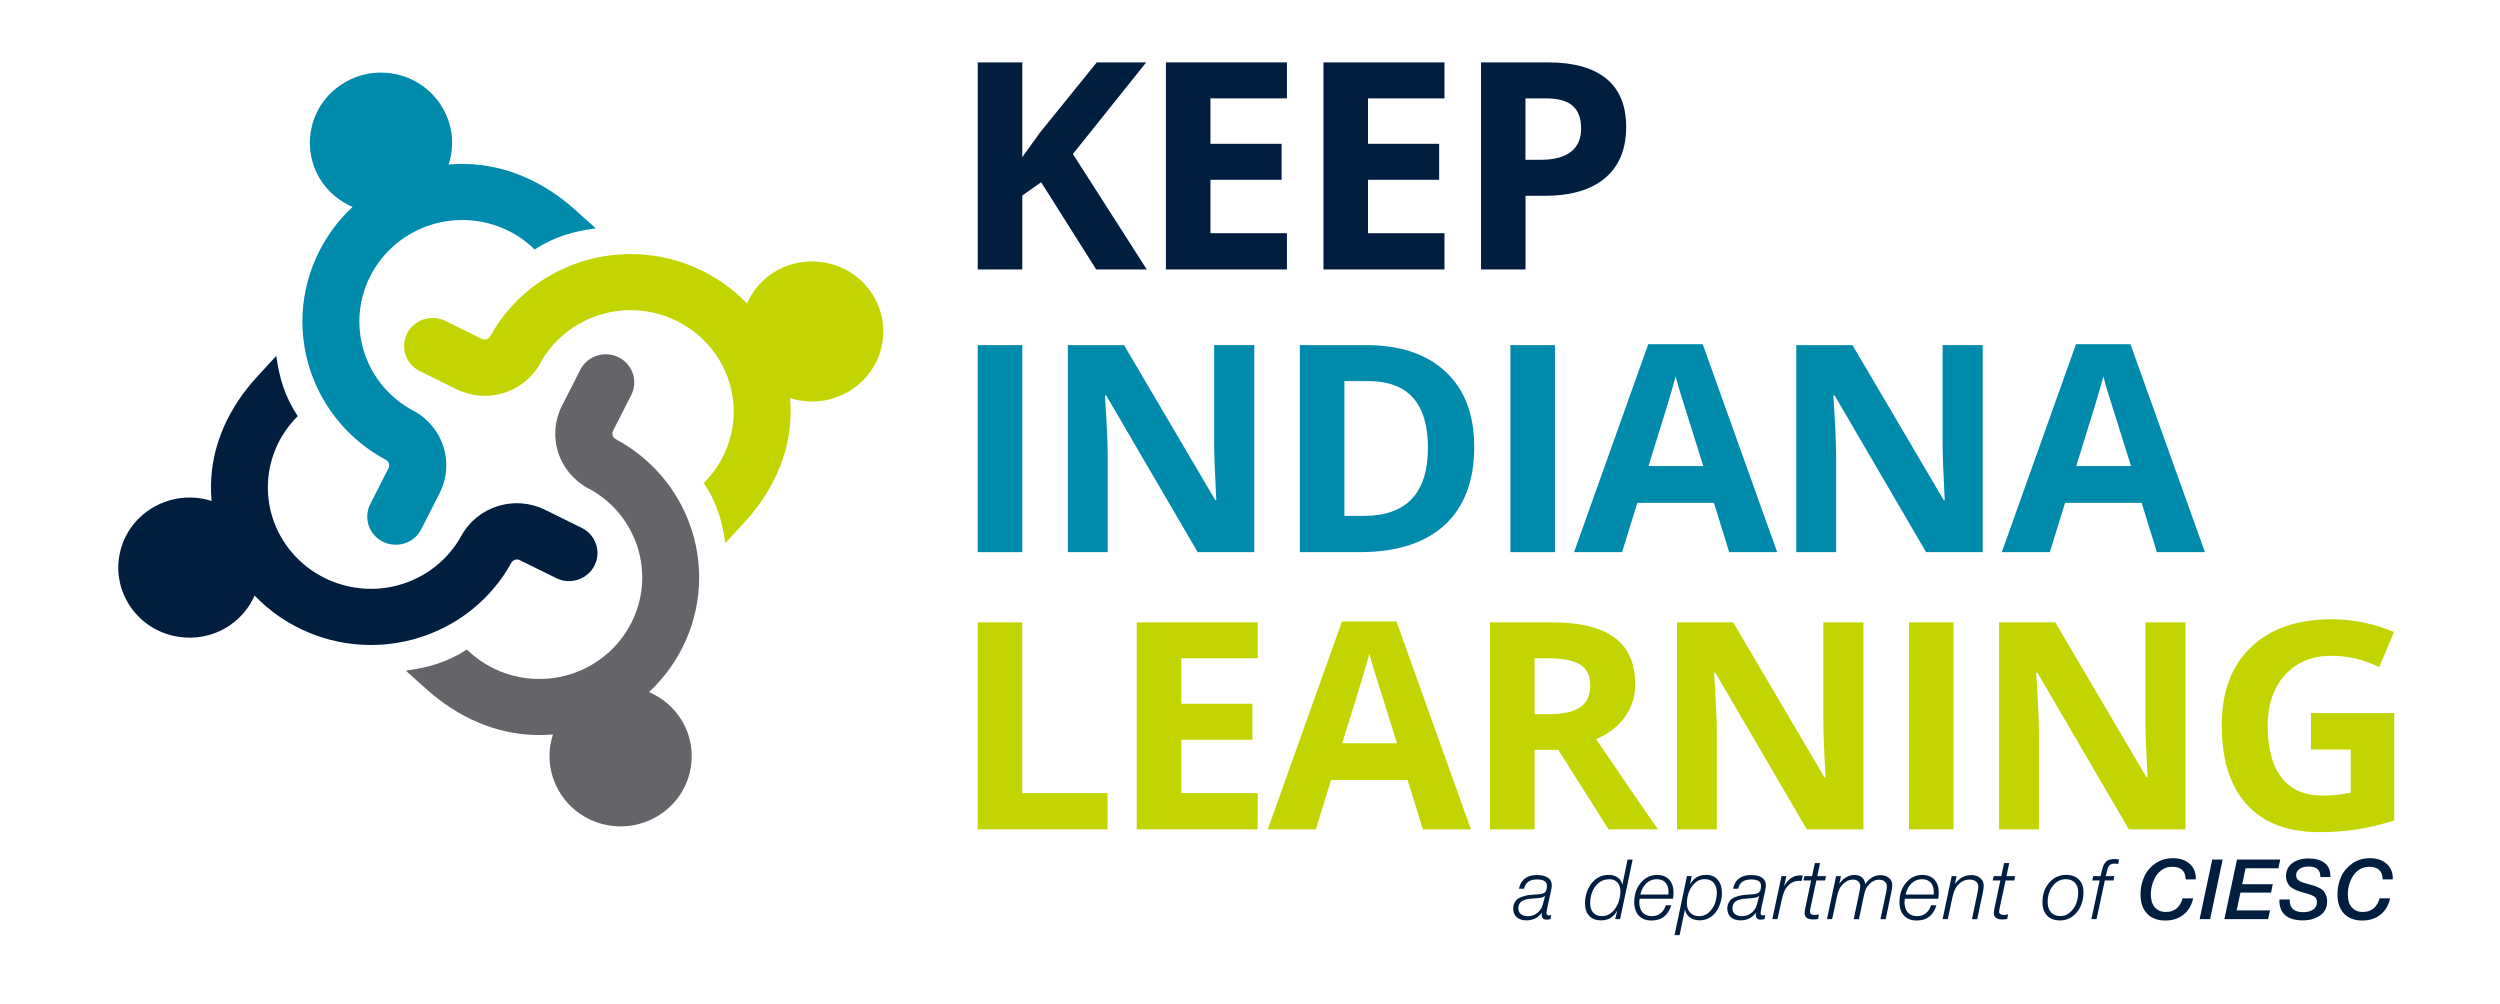
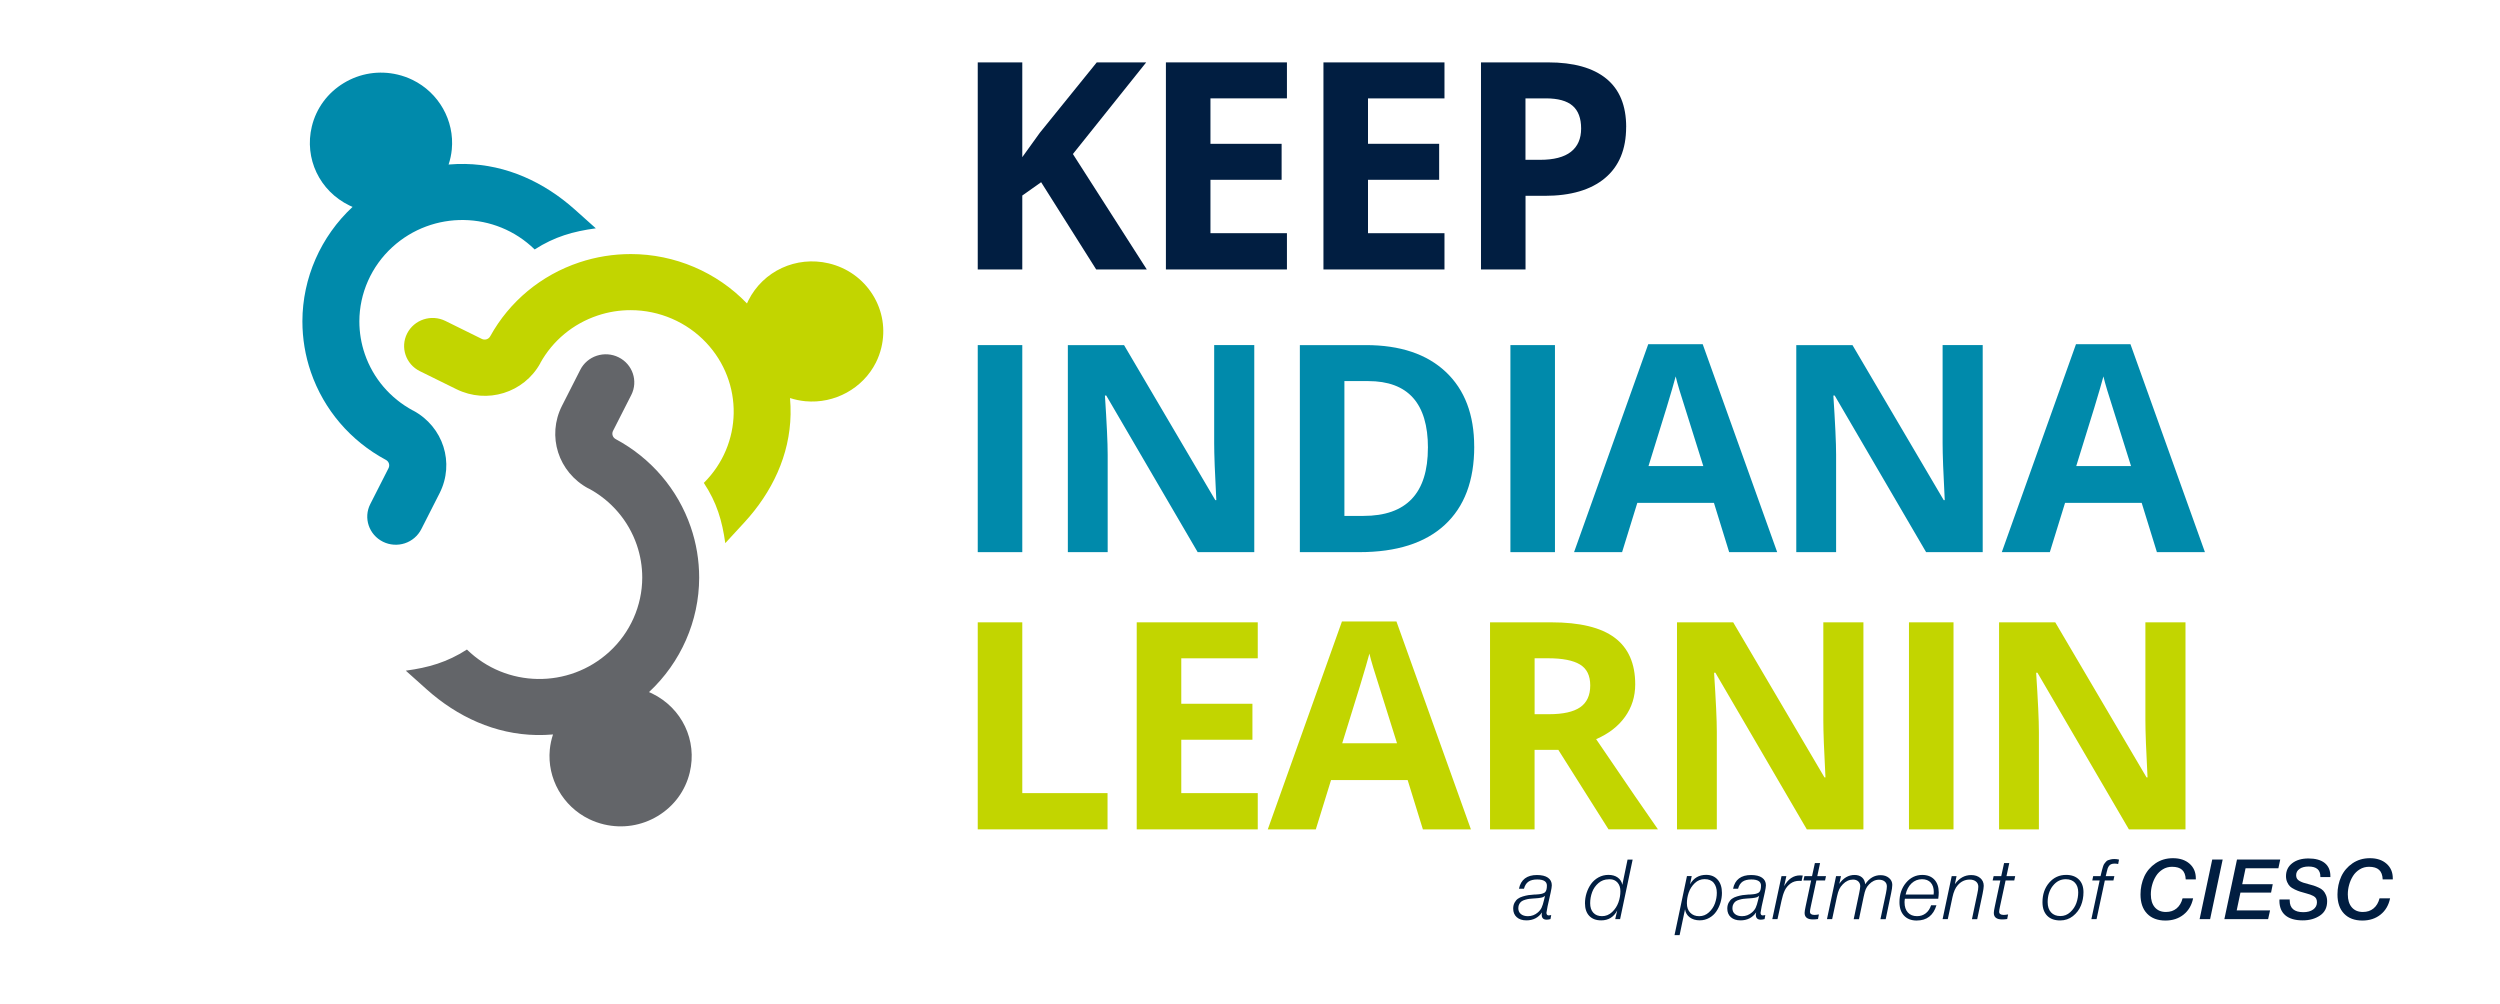
<svg xmlns="http://www.w3.org/2000/svg" id="Layer_1" data-name="Layer 1" viewBox="0 0 746.95 300">
  <g>
    <path d="M161.42,108.49c3.71-6.71,9.79-11.76,17.14-14.22,3.2-1.07,6.53-1.61,9.92-1.6,8.51.01,16.71,3.55,22.5,9.7,11.24,11.94,10.94,30.35-.69,41.91,3.89,5.89,5.47,11.31,6.41,18l5.69-6.18c8.29-9.01,13.6-20.11,13.82-32.29.03-1.64-.03-3.27-.17-4.88,1.49.48,3.02.8,4.59.95,8.73.82,17.2-3.83,21.08-11.57.7-1.4,1.24-2.88,1.61-4.41,1.32-5.44.41-11.06-2.56-15.82-2.97-4.76-7.65-8.1-13.17-9.4-9.71-2.28-19.57,2.28-23.99,11.09h0c-.15.29-.28.6-.42.9-8.98-9.37-21.59-14.75-34.68-14.76-5.26,0-10.44.83-15.41,2.49-11.42,3.81-20.87,11.66-26.63,22.09-.49.88-1.58,1.22-2.49.78l-10.9-5.38c-4.21-2.07-9.32-.4-11.43,3.75-2.11,4.14-.4,9.19,3.81,11.26l10.91,5.38c9.16,4.52,20.18,1.11,25.08-7.77Z" fill="#c2d500" />
    <path d="M175.83,145.92c6.81,3.65,11.94,9.65,14.43,16.89,1.08,3.15,1.63,6.43,1.63,9.77-.01,8.39-3.6,16.47-9.84,22.17-12.12,11.08-30.81,10.78-42.54-.68-5.98,3.83-11.48,5.39-18.27,6.31l6.27,5.61c9.14,8.17,20.41,13.4,32.77,13.62,1.66.03,3.32-.03,4.95-.17-.49,1.47-.81,2.98-.96,4.52-.83,8.6,3.88,16.95,11.74,20.77,1.42.69,2.92,1.22,4.47,1.59,5.52,1.3,11.23.4,16.06-2.52,4.84-2.93,8.23-7.54,9.54-12.98,2.32-9.57-2.31-19.28-11.26-23.63h0c-.3-.15-.6-.28-.91-.41,9.51-8.84,14.97-21.27,14.99-34.16,0-5.18-.84-10.29-2.53-15.19-3.87-11.25-11.84-20.56-22.42-26.24-.9-.48-1.24-1.56-.79-2.45l5.46-10.74c2.1-4.14.4-9.19-3.81-11.26-2.02-1-4.36-1.16-6.5-.46-2.14.7-3.92,2.22-4.93,4.21l-5.46,10.74c-4.59,9.03-1.12,19.88,7.88,24.71Z" fill="#636569" />
-     <path d="M137.83,160.11c-3.71,6.71-9.79,11.76-17.14,14.22-3.2,1.07-6.53,1.61-9.92,1.6-8.51-.01-16.71-3.55-22.5-9.69-11.24-11.94-10.94-30.35.69-41.91-3.89-5.89-5.47-11.31-6.41-18l-5.69,6.18c-8.3,9.01-13.6,20.1-13.82,32.29-.03,1.64.03,3.27.17,4.88-1.49-.48-3.02-.8-4.59-.94-8.73-.82-17.2,3.83-21.08,11.57-.7,1.4-1.24,2.88-1.61,4.41-1.32,5.44-.41,11.06,2.56,15.82,2.97,4.77,7.65,8.1,13.17,9.4,9.71,2.29,19.57-2.28,23.99-11.09h0c.15-.29.28-.6.42-.9,8.98,9.37,21.59,14.75,34.68,14.76,5.26,0,10.44-.83,15.41-2.49,11.41-3.81,20.87-11.66,26.63-22.09.49-.88,1.58-1.22,2.49-.78l10.91,5.38c4.21,2.07,9.32.4,11.43-3.75,1.01-1.99,1.18-4.29.46-6.41-.71-2.11-2.25-3.86-4.27-4.85l-10.9-5.38c-9.17-4.52-20.18-1.11-25.08,7.77Z" fill="#011e41" />
    <path d="M123.43,122.68c-6.82-3.65-11.94-9.65-14.43-16.89-1.08-3.15-1.63-6.43-1.63-9.77.01-8.39,3.6-16.47,9.84-22.17,12.12-11.08,30.81-10.78,42.54.68,5.98-3.83,11.48-5.39,18.27-6.31l-6.27-5.61c-9.14-8.17-20.41-13.4-32.77-13.62-1.66-.03-3.32.03-4.95.17.49-1.46.81-2.98.96-4.52.83-8.6-3.88-16.95-11.74-20.77-1.42-.69-2.93-1.23-4.47-1.59-5.52-1.3-11.22-.4-16.06,2.53-4.84,2.93-8.23,7.53-9.55,12.97-2.32,9.57,2.31,19.29,11.26,23.63h0c.3.15.6.28.91.41-9.51,8.84-14.97,21.27-14.99,34.16,0,5.18.84,10.29,2.53,15.19,3.87,11.24,11.83,20.56,22.42,26.24.9.48,1.24,1.56.79,2.46l-5.46,10.74c-2.11,4.14-.4,9.18,3.81,11.26,2.02,1,4.36,1.16,6.5.46,2.14-.7,3.91-2.22,4.93-4.21l5.46-10.74c4.59-9.03,1.12-19.88-7.88-24.71Z" fill="#008aab" />
    <g>
      <path d="M342.64,80.51h-15.12l-16.45-26.07-5.63,3.98v22.09h-13.31V18.64h13.31v28.31l5.24-7.28,17.01-21.03h14.77l-21.9,27.38,22.08,34.49Z" fill="#011e41" />
      <path d="M384.51,80.51h-36.16V18.64h36.16v10.75h-22.85v13.58h21.26v10.75h-21.26v15.95h22.85v10.83Z" fill="#011e41" />
      <path d="M431.58,80.51h-36.16V18.64h36.16v10.75h-22.85v13.58h21.26v10.75h-21.26v15.95h22.85v10.83Z" fill="#011e41" />
      <path d="M485.86,37.94c0,6.66-2.11,11.75-6.33,15.28-4.22,3.53-10.23,5.29-18.02,5.29h-5.71v22h-13.31V18.64h20.06c7.62,0,13.41,1.62,17.37,4.85,3.97,3.23,5.95,8.05,5.95,14.45ZM455.79,47.75h4.38c4.09,0,7.16-.8,9.19-2.39,2.03-1.59,3.05-3.91,3.05-6.96s-.85-5.35-2.56-6.81c-1.7-1.47-4.37-2.2-8.01-2.2h-6.06v18.36Z" fill="#011e41" />
    </g>
    <g>
      <path d="M292.13,164.97v-61.86h13.31v61.86h-13.31Z" fill="#008aab" />
      <path d="M374.76,164.97h-16.92l-27.32-46.8h-.39c.54,8.27.82,14.16.82,17.69v29.11h-11.9v-61.86h16.79l27.27,46.33h.3c-.43-8.04-.64-13.72-.64-17.05v-29.28h11.98v61.86Z" fill="#008aab" />
      <path d="M440.47,133.45c0,10.18-2.94,17.98-8.83,23.4-5.88,5.42-14.38,8.12-25.49,8.12h-17.78v-61.86h19.71c10.25,0,18.21,2.67,23.88,8,5.67,5.33,8.5,12.78,8.5,22.34ZM426.64,133.79c0-13.29-5.96-19.93-17.87-19.93h-7.09v40.28h5.71c12.83,0,19.24-6.78,19.24-20.35Z" fill="#008aab" />
      <path d="M451.28,164.97v-61.86h13.31v61.86h-13.31Z" fill="#008aab" />
      <path d="M516.64,164.97l-4.55-14.73h-22.89l-4.55,14.73h-14.35l22.16-62.12h16.28l22.25,62.12h-14.35ZM508.91,139.25c-4.21-13.34-6.58-20.89-7.11-22.64-.53-1.75-.91-3.13-1.14-4.15-.94,3.61-3.65,12.54-8.12,26.79h16.36Z" fill="#008aab" />
      <path d="M592.4,164.97h-16.92l-27.32-46.8h-.39c.54,8.27.82,14.16.82,17.69v29.11h-11.9v-61.86h16.79l27.27,46.33h.3c-.43-8.04-.64-13.72-.64-17.05v-29.28h11.98v61.86Z" fill="#008aab" />
      <path d="M644.44,164.97l-4.55-14.73h-22.89l-4.55,14.73h-14.35l22.16-62.12h16.28l22.25,62.12h-14.35ZM636.71,139.25c-4.21-13.34-6.58-20.89-7.11-22.64-.53-1.75-.91-3.13-1.14-4.15-.94,3.61-3.65,12.54-8.12,26.79h16.36Z" fill="#008aab" />
    </g>
    <g>
      <path d="M292.13,247.8v-61.86h13.31v51.03h25.47v10.83h-38.78Z" fill="#c2d500" />
      <path d="M375.79,247.8h-36.16v-61.86h36.16v10.75h-22.85v13.58h21.26v10.75h-21.26v15.95h22.85v10.83Z" fill="#c2d500" />
      <path d="M425.13,247.8l-4.55-14.73h-22.89l-4.55,14.73h-14.35l22.16-62.12h16.28l22.25,62.12h-14.35ZM417.4,222.07c-4.21-13.34-6.58-20.89-7.11-22.64-.53-1.75-.91-3.13-1.14-4.15-.94,3.61-3.65,12.54-8.12,26.79h16.36Z" fill="#c2d500" />
      <path d="M458.5,224.06v23.74h-13.31v-61.86h18.3c8.53,0,14.85,1.53,18.94,4.59,4.09,3.06,6.14,7.71,6.14,13.94,0,3.64-1.02,6.88-3.05,9.71-2.03,2.84-4.91,5.06-8.63,6.66,9.45,13.91,15.6,22.89,18.47,26.95h-14.77l-14.99-23.74h-7.09ZM458.5,213.39h4.3c4.21,0,7.32-.69,9.32-2.07,2-1.38,3.01-3.55,3.01-6.52s-1.02-5.02-3.07-6.26c-2.05-1.24-5.22-1.86-9.51-1.86h-4.04v16.71Z" fill="#c2d500" />
      <path d="M556.76,247.8h-16.92l-27.32-46.8h-.39c.54,8.27.82,14.16.82,17.69v29.11h-11.9v-61.86h16.79l27.27,46.33h.3c-.43-8.04-.64-13.72-.64-17.05v-29.28h11.98v61.86Z" fill="#c2d500" />
      <path d="M570.36,247.8v-61.86h13.31v61.86h-13.31Z" fill="#c2d500" />
      <path d="M652.99,247.8h-16.92l-27.32-46.8h-.39c.54,8.27.82,14.16.82,17.69v29.11h-11.9v-61.86h16.79l27.27,46.33h.3c-.43-8.04-.64-13.72-.64-17.05v-29.28h11.98v61.86Z" fill="#c2d500" />
-       <path d="M690.44,213.05h24.91v32.07c-4.04,1.3-7.84,2.21-11.4,2.73-3.56.52-7.21.78-10.93.78-9.48,0-16.72-2.74-21.71-8.23-5-5.49-7.49-13.36-7.49-23.63s2.9-17.77,8.7-23.36c5.8-5.59,13.84-8.38,24.12-8.38,6.44,0,12.66,1.27,18.64,3.81l-4.42,10.49c-4.58-2.26-9.35-3.39-14.3-3.39-5.76,0-10.37,1.9-13.83,5.71-3.46,3.81-5.2,8.93-5.2,15.36s1.4,11.84,4.19,15.38c2.79,3.54,6.85,5.31,12.18,5.31,2.78,0,5.6-.28,8.46-.85v-12.91h-11.9v-10.92Z" fill="#c2d500" />
    </g>
  </g>
  <g>
    <rect x="420.41" y="256.81" width="295.12" height="21.13" fill="none" />
    <path d="M459.23,261.44c1.42,0,2.51.27,3.27.8s1.15,1.29,1.15,2.27c0,.42-.12,1.15-.35,2.2l-.92,4.12c-.22,1.08-.33,1.71-.33,1.88,0,.53.23.8.67.8.17,0,.42-.03.75-.1l-.22,1.2c-.43.12-.82.17-1.15.17-.98,0-1.47-.5-1.47-1.5,0-.17.03-.39.1-.67-1.1,1.58-2.66,2.38-4.67,2.38-1.22,0-2.18-.32-2.89-.95-.71-.63-1.06-1.49-1.06-2.57,0-.68.14-1.27.41-1.77.28-.5.6-.89.99-1.17.38-.28.89-.52,1.51-.7.62-.18,1.17-.31,1.64-.38.47-.07,1.04-.12,1.72-.17.03,0,.17,0,.42-.01.25,0,.43-.02.55-.04s.3-.03.54-.05c.24-.02.43-.05.58-.09.14-.04.3-.09.49-.14.18-.05.34-.12.46-.2.12-.08.23-.17.31-.28.3-.38.45-1.01.45-1.87,0-1.22-.97-1.83-2.9-1.83-1.12,0-1.99.22-2.62.66-.63.44-1.08,1.15-1.33,2.11h-1.5c.57-2.73,2.37-4.1,5.4-4.1ZM461.11,268.01c-.22.1-.48.17-.79.22-.31.05-.55.09-.74.11-.18.02-.47.05-.85.07-.38.03-.59.04-.62.04-.48.03-.89.07-1.21.11s-.71.12-1.16.25-.81.28-1.09.47c-.28.19-.51.46-.71.81s-.3.77-.3,1.25c0,.75.26,1.34.77,1.76.52.42,1.22.64,2.1.64,1.13,0,2.12-.38,2.97-1.12.5-.43.87-.9,1.11-1.4.24-.5.5-1.31.76-2.42l.27-1.15c-.13.13-.31.25-.52.35Z" fill="#011e41" />
    <path d="M484.05,274.61h-1.45l.25-1.12c.15-.68.27-1.17.35-1.47-1.03,1.98-2.63,2.97-4.8,2.97-1.53,0-2.72-.45-3.57-1.35-.85-.9-1.27-2.16-1.27-3.77,0-1.03.16-2.04.47-3.04.32-.99.76-1.9,1.34-2.71s1.32-1.47,2.22-1.97c.91-.5,1.9-.75,2.99-.75s2.04.26,2.77.79c.73.52,1.19,1.25,1.38,2.19.07-.42.16-.87.27-1.37l1.28-6.17h1.52l-3.75,17.8ZM480.66,262.72c-1.18,0-2.21.38-3.07,1.12s-1.5,1.65-1.89,2.71c-.39,1.06-.59,2.16-.59,3.31,0,1.22.31,2.17.94,2.85.62.68,1.5,1.02,2.61,1.02s2.16-.41,3.02-1.24c.87-.83,1.49-1.79,1.88-2.89s.58-2.21.58-3.32-.29-1.93-.86-2.59c-.58-.66-1.35-.99-2.31-.99h-.3Z" fill="#011e41" />
-     <path d="M493.46,275.04c-1.62,0-2.88-.48-3.8-1.45-.92-.97-1.38-2.32-1.38-4.05,0-2.3.65-4.23,1.96-5.79,1.31-1.56,2.93-2.34,4.86-2.34,1.53,0,2.74.47,3.61,1.4.87.93,1.31,2.22,1.31,3.85,0,.53-.05,1.16-.15,1.87h-9.97c-.07.4-.1.75-.1,1.05,0,1.3.33,2.32.99,3.05s1.57,1.1,2.74,1.1c1,0,1.87-.28,2.6-.85.73-.57,1.27-1.37,1.6-2.4h1.6c-.92,3.03-2.88,4.55-5.87,4.55ZM498.48,267.26c.03-.23.05-.47.05-.72,0-1.22-.31-2.16-.92-2.84-.62-.67-1.48-1.01-2.6-1.01-1.2,0-2.24.41-3.11,1.22-.87.82-1.47,1.93-1.79,3.35h8.37Z" fill="#011e41" />
    <path d="M504.96,264.19c1.07-1.87,2.67-2.8,4.8-2.8,1.45,0,2.6.48,3.45,1.45.85.97,1.27,2.28,1.27,3.95,0,.98-.15,1.95-.44,2.91-.29.96-.7,1.83-1.24,2.62-.53.79-1.23,1.43-2.1,1.92-.87.49-1.82.74-2.85.74-1.2,0-2.2-.3-2.99-.89-.79-.59-1.26-1.4-1.41-2.41l-1.62,7.72h-1.52l3.72-17.65h1.42l-.5,2.42ZM506.36,263.87c-.83.8-1.43,1.73-1.8,2.8-.37,1.07-.55,2.14-.55,3.22,0,1.18.33,2.12,1,2.81.67.69,1.56,1.04,2.67,1.04s2.07-.38,2.9-1.14c.83-.76,1.44-1.65,1.81-2.69s.56-2.08.56-3.15c0-1.23-.31-2.22-.92-2.97-.62-.75-1.52-1.12-2.72-1.12-1.13,0-2.12.4-2.95,1.2Z" fill="#011e41" />
    <path d="M523.2,261.44c1.42,0,2.51.27,3.27.8s1.15,1.29,1.15,2.27c0,.42-.12,1.15-.35,2.2l-.92,4.12c-.22,1.08-.33,1.71-.33,1.88,0,.53.22.8.67.8.17,0,.42-.03.75-.1l-.22,1.2c-.43.12-.82.17-1.15.17-.98,0-1.47-.5-1.47-1.5,0-.17.03-.39.1-.67-1.1,1.58-2.66,2.38-4.67,2.38-1.22,0-2.18-.32-2.89-.95-.71-.63-1.06-1.49-1.06-2.57,0-.68.14-1.27.41-1.77.28-.5.6-.89.99-1.17.38-.28.89-.52,1.51-.7.62-.18,1.17-.31,1.64-.38.47-.07,1.04-.12,1.72-.17.03,0,.17,0,.42-.01.25,0,.43-.02.55-.04s.3-.03.54-.05c.24-.02.43-.05.58-.09.14-.04.3-.09.49-.14.18-.05.34-.12.46-.2.12-.08.23-.17.31-.28.3-.38.45-1.01.45-1.87,0-1.22-.97-1.83-2.9-1.83-1.12,0-1.99.22-2.62.66-.63.44-1.08,1.15-1.33,2.11h-1.5c.57-2.73,2.37-4.1,5.4-4.1ZM525.08,268.01c-.22.1-.48.17-.79.22-.31.05-.55.09-.74.11-.18.02-.47.05-.85.07-.38.03-.59.04-.62.04-.48.03-.89.07-1.21.11s-.71.12-1.16.25-.81.28-1.09.47c-.28.19-.51.46-.71.81s-.3.77-.3,1.25c0,.75.26,1.34.77,1.76.52.42,1.22.64,2.1.64,1.13,0,2.12-.38,2.97-1.12.5-.43.87-.9,1.11-1.4.24-.5.5-1.31.76-2.42l.27-1.15c-.13.13-.31.25-.52.35Z" fill="#011e41" />
    <path d="M538.28,263.22c-.4-.03-.62-.05-.65-.05-1.03,0-1.92.27-2.65.8-.78.58-1.36,1.28-1.74,2.1-.38.82-.7,1.83-.96,3.05l-1.2,5.5h-1.55l2.75-12.85h1.45l-.67,3c1.2-2.15,2.79-3.22,4.77-3.22.3,0,.57.02.8.05l-.35,1.62Z" fill="#011e41" />
    <path d="M545.3,263.07h-2.6l-1.67,7.77c-.17.73-.25,1.26-.25,1.57,0,.63.46.95,1.37.95.33,0,.77-.05,1.3-.15l-.27,1.38c-.52.08-1.02.12-1.5.12-1.67,0-2.5-.65-2.5-1.95,0-.35.1-.99.3-1.92l1.65-7.77h-2.3l.3-1.3h2.27l.85-3.9h1.55l-.83,3.9h2.6l-.28,1.3Z" fill="#011e41" />
    <path d="M549.5,264.12c1.25-1.8,2.78-2.7,4.6-2.7.93,0,1.68.25,2.24.74.56.49.87,1.17.94,2.04,1.22-1.82,2.75-2.72,4.6-2.72,1.02,0,1.85.28,2.51.83s.99,1.24.99,2.07c0,.6-.12,1.43-.35,2.5l-1.62,7.75h-1.57l1.65-7.77c.18-.88.27-1.56.27-2.02,0-.62-.21-1.1-.64-1.46s-1-.54-1.71-.54c-1.12,0-2.12.48-3,1.42-.42.43-.73.9-.95,1.4-.22.5-.42,1.23-.62,2.2l-1.42,6.77h-1.57l1.62-7.7c.22-1.03.33-1.75.33-2.15,0-.6-.2-1.08-.59-1.44-.39-.36-.91-.54-1.56-.54-1.13,0-2.15.47-3.05,1.4-.47.47-.82.96-1.07,1.49s-.47,1.25-.67,2.16l-1.45,6.77h-1.55l2.72-12.85h1.47l-.52,2.35Z" fill="#011e41" />
    <path d="M572.7,275.04c-1.62,0-2.88-.48-3.8-1.45-.92-.97-1.38-2.32-1.38-4.05,0-2.3.65-4.23,1.96-5.79,1.31-1.56,2.93-2.34,4.86-2.34,1.53,0,2.74.47,3.61,1.4.87.93,1.31,2.22,1.31,3.85,0,.53-.05,1.16-.15,1.87h-9.97c-.07.4-.1.75-.1,1.05,0,1.3.33,2.32.99,3.05s1.57,1.1,2.74,1.1c1,0,1.87-.28,2.6-.85.73-.57,1.27-1.37,1.6-2.4h1.6c-.92,3.03-2.88,4.55-5.87,4.55ZM577.73,267.26c.03-.23.05-.47.05-.72,0-1.22-.31-2.16-.92-2.84-.62-.67-1.48-1.01-2.6-1.01-1.2,0-2.24.41-3.11,1.22-.87.82-1.47,1.93-1.79,3.35h8.37Z" fill="#011e41" />
    <path d="M584.08,264.17c1.3-1.82,2.92-2.72,4.87-2.72,1.12,0,2.02.3,2.71.89.69.59,1.04,1.37,1.04,2.34,0,.47-.12,1.27-.35,2.4l-1.6,7.55h-1.57l1.62-7.7c.18-.8.28-1.47.28-2,0-.65-.23-1.17-.7-1.55-.47-.38-1.09-.58-1.87-.58-1.4,0-2.58.55-3.55,1.65-.72.78-1.25,1.98-1.6,3.6l-1.4,6.57h-1.55l2.72-12.85h1.45l-.5,2.4Z" fill="#011e41" />
    <path d="M601.83,263.07h-2.6l-1.67,7.77c-.17.73-.25,1.26-.25,1.57,0,.63.46.95,1.37.95.33,0,.77-.05,1.3-.15l-.27,1.38c-.52.08-1.02.12-1.5.12-1.67,0-2.5-.65-2.5-1.95,0-.35.1-.99.3-1.92l1.65-7.77h-2.3l.3-1.3h2.27l.85-3.9h1.55l-.83,3.9h2.6l-.28,1.3Z" fill="#011e41" />
    <path d="M621.74,270.56c-.51,1.25-1.31,2.3-2.4,3.16-1.09.86-2.36,1.29-3.81,1.29-1.67,0-2.96-.47-3.89-1.42-.92-.95-1.39-2.29-1.39-4.02,0-2.35.67-4.3,2.01-5.85,1.34-1.55,3.03-2.32,5.06-2.32,1.62,0,2.88.46,3.8,1.37s1.38,2.18,1.38,3.8c0,1.42-.25,2.75-.76,4ZM613.35,264.66c-1.03,1.32-1.55,2.94-1.55,4.87,0,1.32.34,2.34,1.01,3.07s1.6,1.1,2.79,1.1c1.12,0,2.1-.38,2.94-1.15.84-.77,1.45-1.67,1.83-2.72.37-1.05.56-2.12.56-3.22,0-1.2-.32-2.15-.97-2.86-.65-.71-1.57-1.06-2.75-1.06-1.53,0-2.82.66-3.85,1.97Z" fill="#011e41" />
    <path d="M631.45,263.07h-2.57l-2.47,11.55h-1.55l2.47-11.55h-2.2l.27-1.3h2.2l.22-.92c.13-.52.22-.86.26-1.03.04-.17.12-.45.25-.86s.24-.68.35-.82.26-.34.46-.59c.2-.25.41-.42.64-.51.22-.09.5-.18.84-.26.33-.08.71-.12,1.12-.12.47,0,.92.06,1.38.17l-.25,1.32c-.38-.08-.72-.12-1.03-.12-.43,0-.79.06-1.07.18-.28.12-.51.3-.67.55s-.29.5-.38.75c-.08.25-.17.59-.27,1.02,0,.03,0,.06-.01.08,0,.02-.02.04-.03.07,0,.03-.02.06-.02.09,0,.03-.01.05-.01.09l-.23.92h2.58l-.28,1.3Z" fill="#011e41" />
    <path d="M652.39,273.28c-1.47,1.17-3.28,1.76-5.41,1.76-2.33,0-4.16-.69-5.47-2.06-1.32-1.37-1.97-3.29-1.97-5.74,0-1.93.38-3.71,1.12-5.34.75-1.62,1.88-2.94,3.37-3.96,1.5-1.02,3.23-1.53,5.2-1.53,2.07,0,3.72.55,4.97,1.65s1.87,2.56,1.87,4.37v.32h-3.02c-.05-1.3-.41-2.25-1.08-2.86-.67-.61-1.67-.91-3-.91-1.02,0-1.94.25-2.77.76-.83.51-1.5,1.17-2.01,1.97-.51.81-.9,1.69-1.16,2.64-.27.95-.4,1.91-.4,2.88,0,1.65.4,2.94,1.19,3.86.79.92,1.9,1.39,3.31,1.39,1.27,0,2.33-.35,3.19-1.06.86-.71,1.45-1.71,1.79-3.01h3.15c-.43,2.07-1.39,3.69-2.86,4.86Z" fill="#011e41" />
    <path d="M660.35,274.61h-3.15l3.77-17.8h3.12l-3.75,17.8Z" fill="#011e41" />
    <path d="M680.75,259.42h-9.82l-1,4.77h9.12l-.5,2.5h-9.15l-1.12,5.32h9.97l-.58,2.6h-13.07l3.77-17.8h12.92l-.55,2.6Z" fill="#011e41" />
    <path d="M693.28,262.07v-.17c0-2-1.17-3-3.52-3-1.13,0-2.04.24-2.71.71-.67.47-1.01,1.1-1.01,1.89,0,.4.08.74.25,1.02s.44.53.81.73c.38.2.73.36,1.07.47.34.12.81.25,1.41.4.72.18,1.29.34,1.71.48.42.13.93.34,1.51.61.58.27,1.03.58,1.34.91.31.33.58.77.81,1.31.23.54.35,1.16.35,1.86,0,1.88-.71,3.3-2.14,4.26s-3.14,1.44-5.14,1.44c-2.27,0-4-.5-5.19-1.5s-1.79-2.46-1.79-4.37c0-.13,0-.26.03-.38h3.05v.3c0,2.33,1.36,3.5,4.07,3.5,1.23,0,2.22-.27,2.96-.81.74-.54,1.11-1.26,1.11-2.16,0-.43-.08-.8-.25-1.11-.17-.31-.44-.56-.83-.76-.38-.2-.7-.34-.94-.42-.24-.08-.63-.2-1.16-.35-.8-.22-1.42-.39-1.85-.53-.43-.13-.96-.35-1.59-.64-.62-.29-1.1-.6-1.42-.91-.33-.32-.61-.74-.85-1.28s-.36-1.13-.36-1.8c0-1.6.61-2.88,1.84-3.84s2.85-1.44,4.89-1.44,3.71.45,4.84,1.36,1.69,2.21,1.69,3.91v.3h-3Z" fill="#011e41" />
    <path d="M711.24,273.28c-1.47,1.17-3.28,1.76-5.41,1.76-2.33,0-4.16-.69-5.47-2.06-1.32-1.37-1.97-3.29-1.97-5.74,0-1.93.38-3.71,1.12-5.34.75-1.62,1.88-2.94,3.37-3.96,1.5-1.02,3.23-1.53,5.2-1.53,2.07,0,3.72.55,4.97,1.65s1.87,2.56,1.87,4.37v.32h-3.02c-.05-1.3-.41-2.25-1.08-2.86-.67-.61-1.67-.91-3-.91-1.02,0-1.94.25-2.77.76-.83.51-1.5,1.17-2.01,1.97-.51.81-.9,1.69-1.16,2.64-.27.95-.4,1.91-.4,2.88,0,1.65.4,2.94,1.19,3.86.79.92,1.9,1.39,3.31,1.39,1.27,0,2.33-.35,3.19-1.06.86-.71,1.45-1.71,1.79-3.01h3.15c-.43,2.07-1.39,3.69-2.86,4.86Z" fill="#011e41" />
  </g>
</svg>